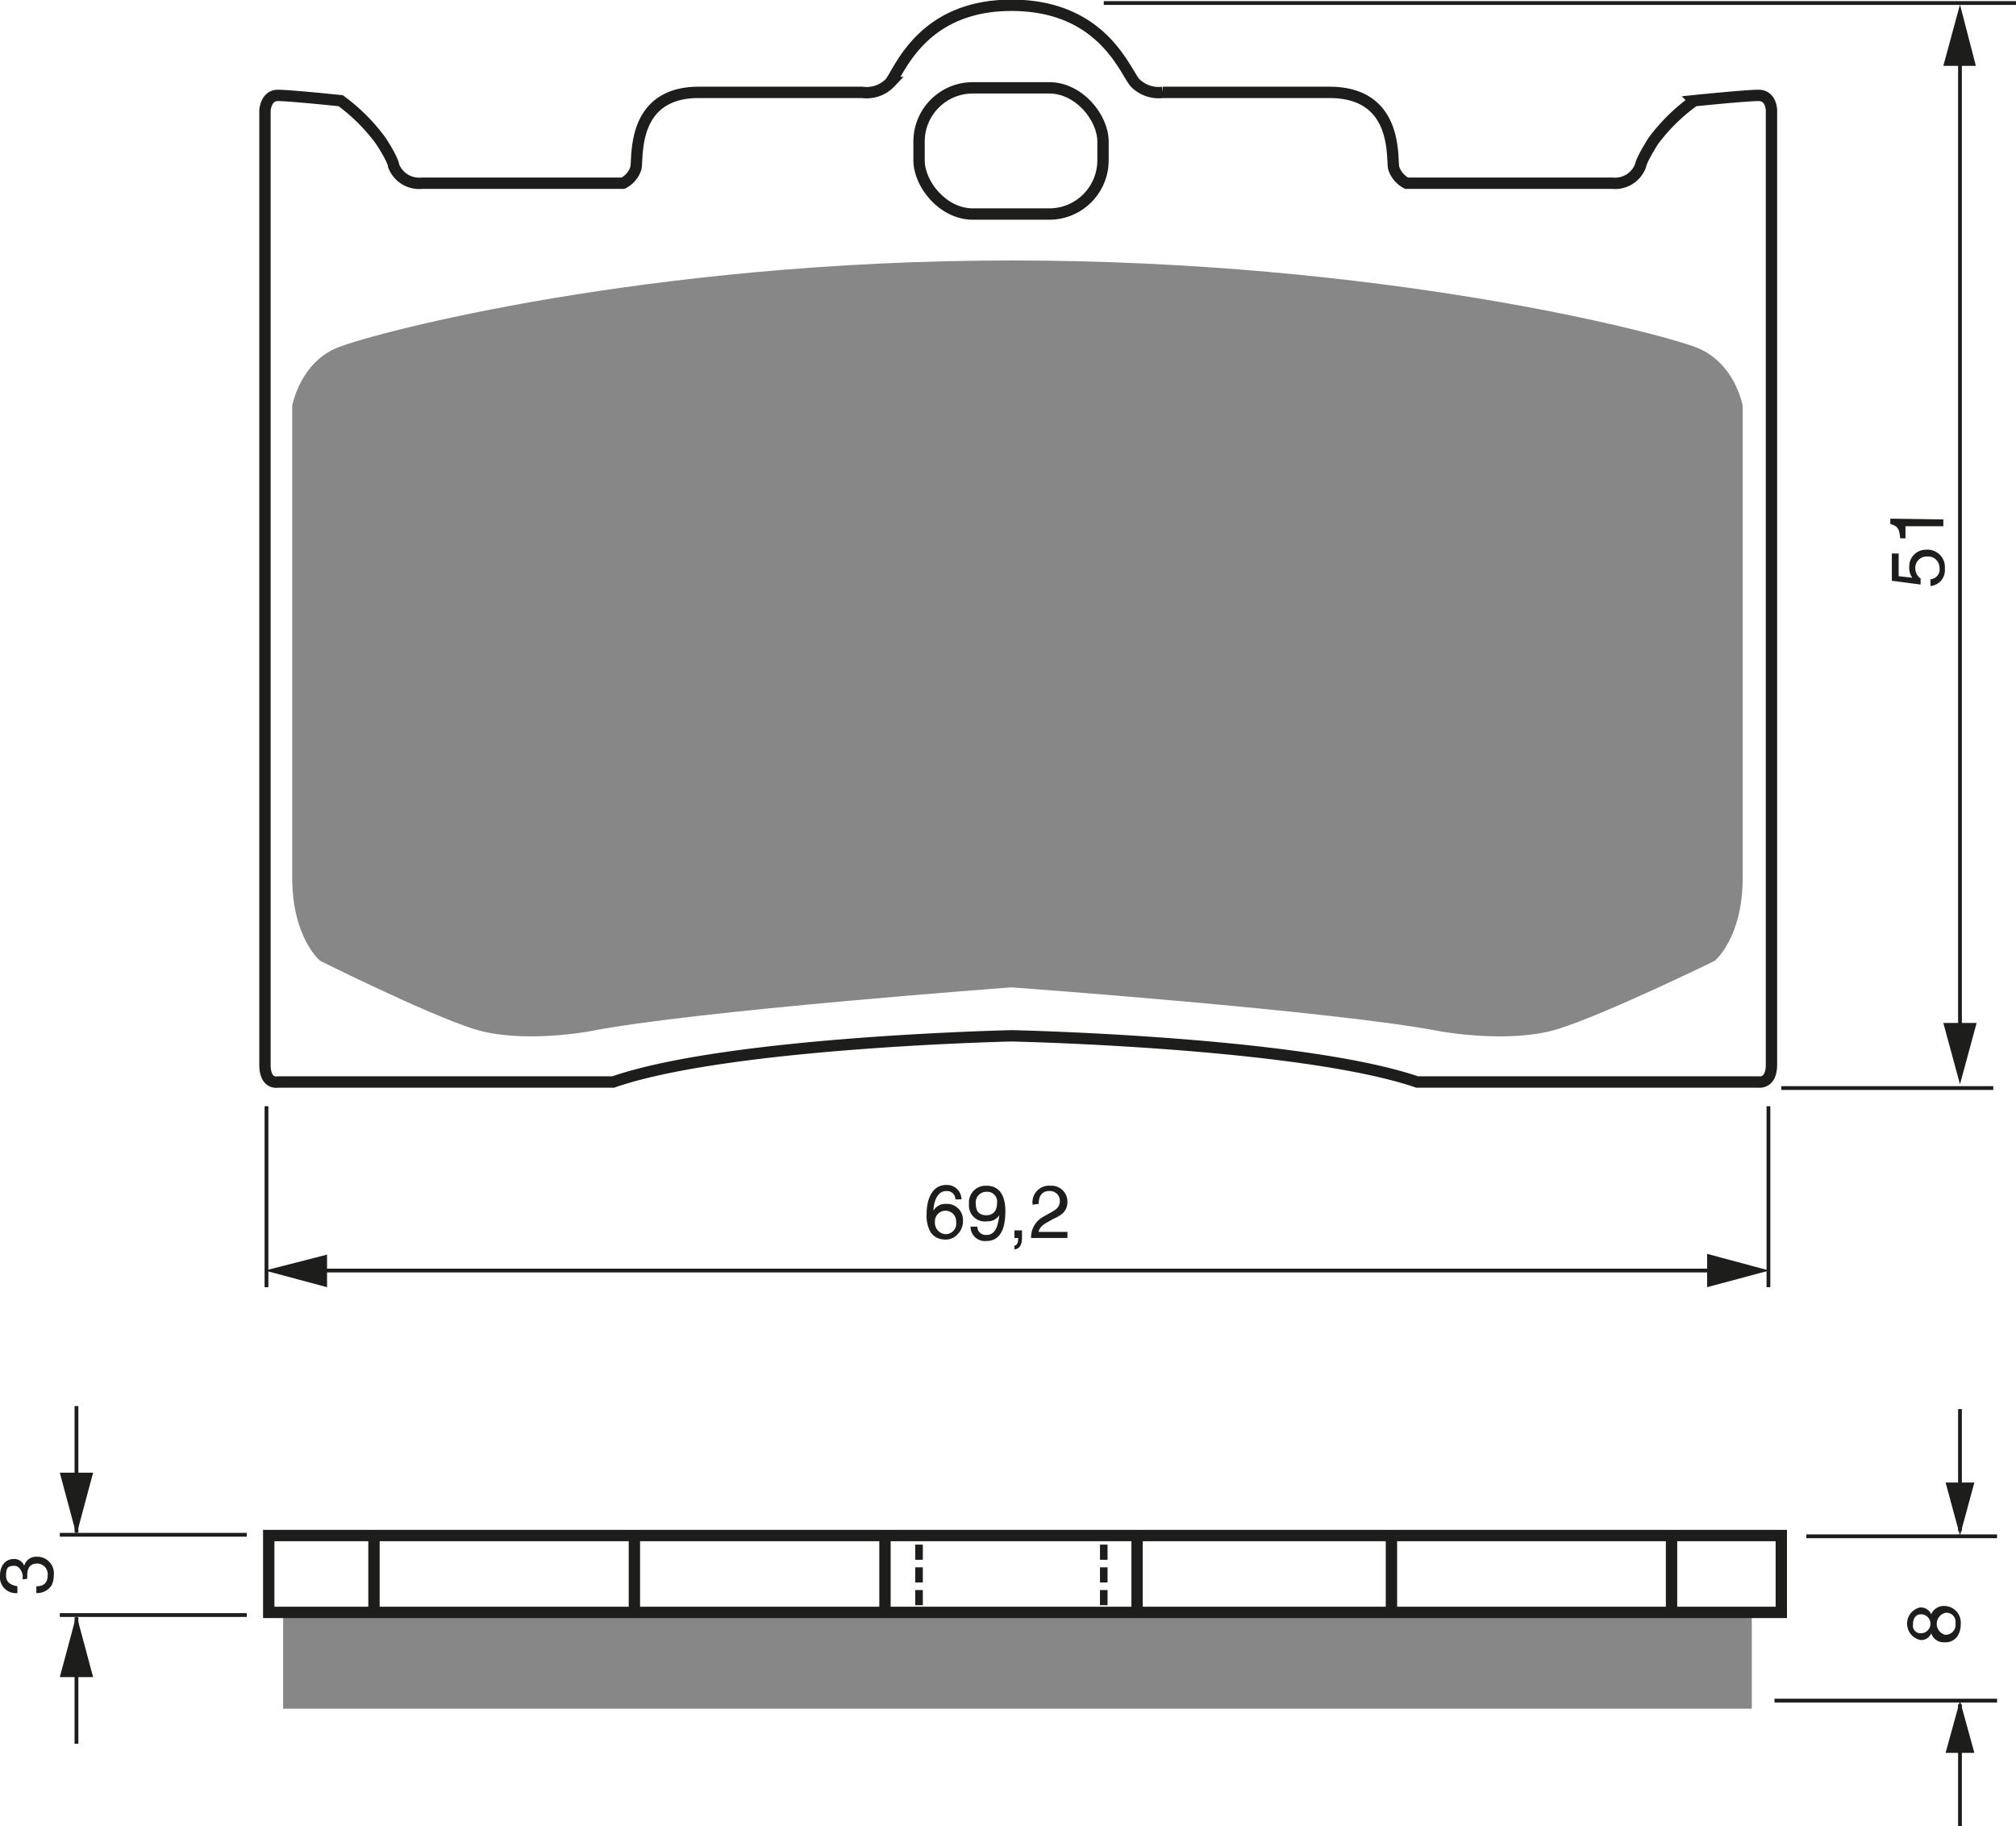
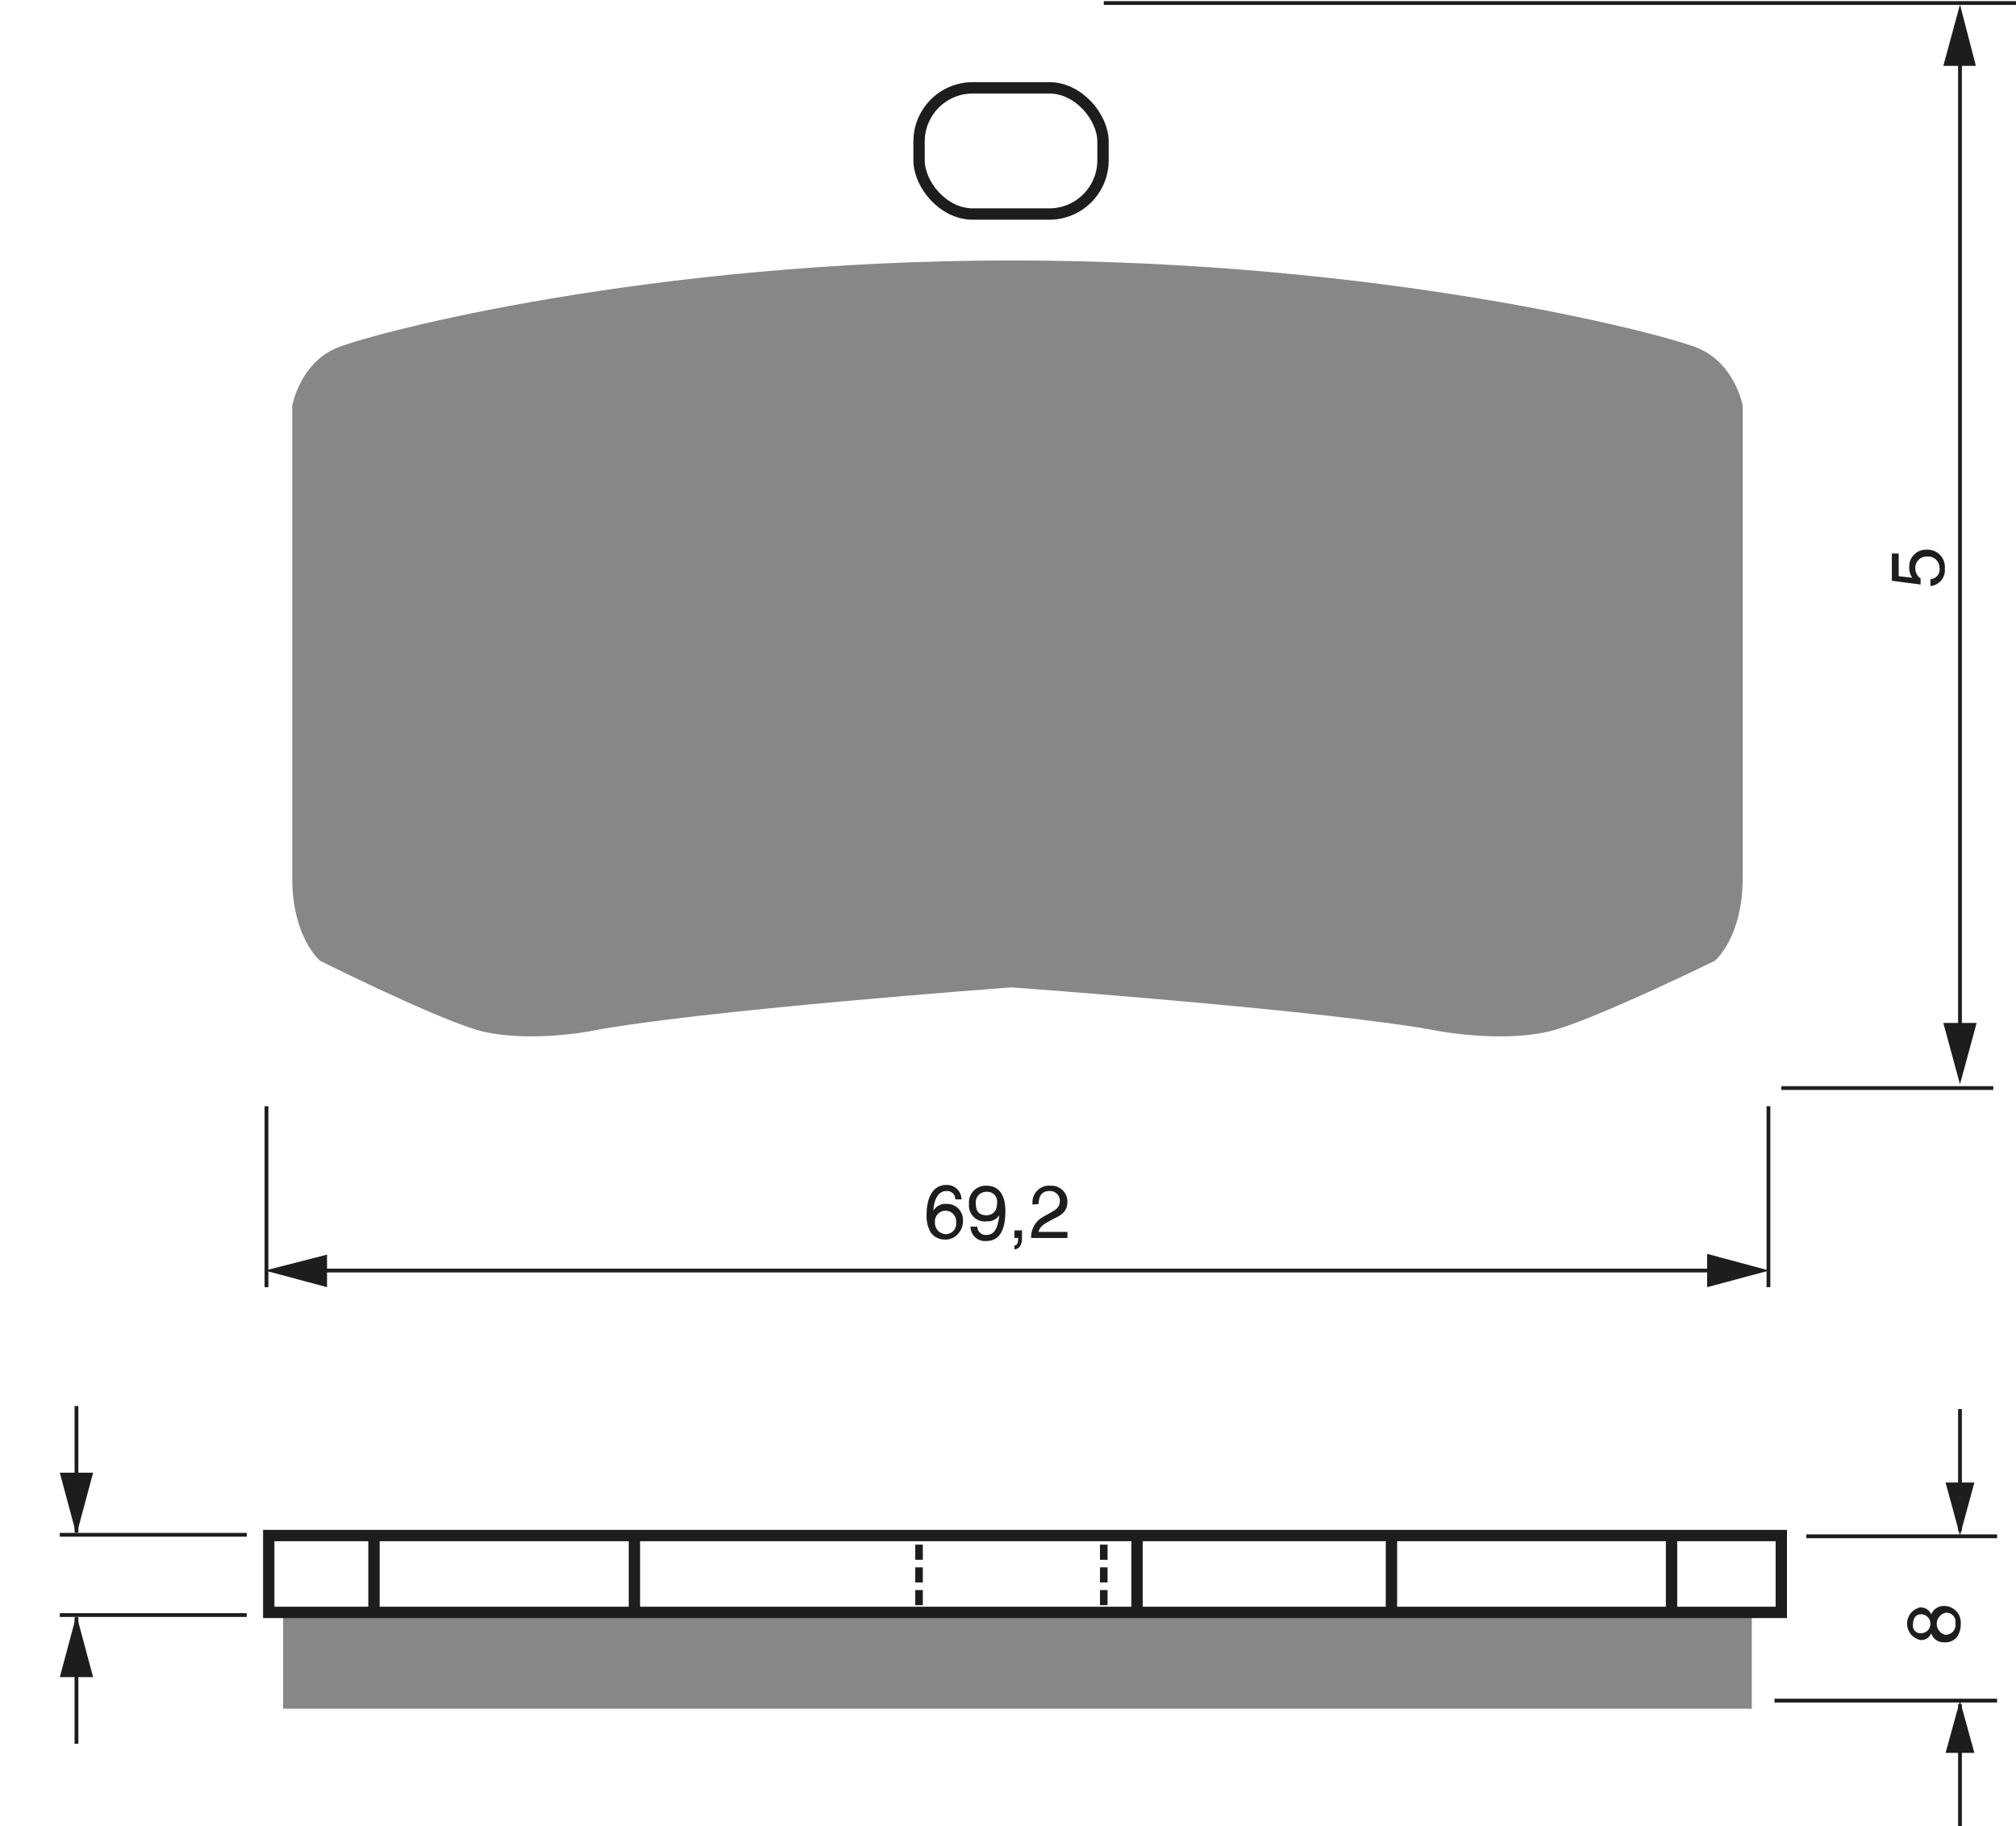
<svg xmlns="http://www.w3.org/2000/svg" width="2663" height="2412" viewBox="0 0 266.3 241.2">
  <defs>
    <style>.a,.c,.d{fill:none;stroke:#1d1d1b;}.a{stroke-width:0.5px;}.b{fill:#1d1d1b;}.c{stroke-width:1.5px;}.d{stroke-dasharray:2 1;}.e{fill:#878787;}</style>
  </defs>
  <title>132</title>
  <rect width="100%" height="100%" fill="white" />
  <line class="a" x1="228" y1="167.8" x2="40.2" y2="167.8" />
  <polygon class="b" points="43.2 165.7 35 167.8 43.2 170 43.2 165.7" />
  <polygon class="b" points="225.5 170 233.7 167.8 225.5 165.6 225.5 170" />
  <line class="a" x1="35.2" y1="146.1" x2="35.2" y2="170" />
  <line class="a" x1="233.6" y1="146.1" x2="233.6" y2="170" />
  <path class="b" d="M280.2,218.5a1.1,1.1,0,0,0-1.2-1.1c-1.4,0-1.7,1.9-1.7,2.6h0a1.8,1.8,0,0,1,1.7-.9,2.1,2.1,0,0,1,2.2,2.2,2.4,2.4,0,0,1-.7,1.8,2.1,2.1,0,0,1-1.8.7,2.2,2.2,0,0,1-1.8-1,4.5,4.5,0,0,1-.5-2.4c0-1.5.5-3.8,2.6-3.8a1.9,1.9,0,0,1,2,1.9Zm-1.3,4.6a1.4,1.4,0,0,0,1.4-1.6,1.4,1.4,0,0,0-1.4-1.5,1.4,1.4,0,0,0-1.4,1.5A1.5,1.5,0,0,0,278.9,223.1Z" transform="translate(-154 -60.1)" />
  <path class="b" d="M282,219.1a2.2,2.2,0,0,1,2.3-2.4c2.2,0,2.5,2.1,2.5,3.3s-.1,4-2.5,4a1.9,1.9,0,0,1-2.1-1.9h.9a1.1,1.1,0,0,0,1.2,1.1c1,0,1.5-.8,1.7-2.6h0a1.8,1.8,0,0,1-1.6.8A2.1,2.1,0,0,1,282,219.1Zm3.7-.1a1.3,1.3,0,0,0-1.4-1.5,1.4,1.4,0,0,0-1.4,1.6c0,1.3.8,1.5,1.4,1.5S285.7,220.3,285.7,219Z" transform="translate(-154 -60.1)" />
  <path class="b" d="M288,222.6h1v1c0,1.4-.8,1.5-1,1.5v-.5c.4,0,.5-.5.5-1H288Z" transform="translate(-154 -60.1)" />
  <path class="b" d="M290.4,219.2a2.2,2.2,0,0,1,2.4-2.5,2.1,2.1,0,0,1,2.2,2.1c0,1.3-.8,1.8-1.9,2.3l-.7.4c-1,.5-1.2,1.1-1.2,1.3H295v.8h-4.8a3.1,3.1,0,0,1,1.6-2.8l.9-.5c.7-.4,1.3-.7,1.3-1.6a1.3,1.3,0,0,0-1.4-1.3c-1.3,0-1.4,1.2-1.4,1.7Z" transform="translate(-154 -60.1)" />
  <line class="c" x1="49.4" y1="215" x2="49.4" y2="203.3" />
  <line class="c" x1="83.8" y1="215" x2="83.8" y2="203.3" />
-   <line class="c" x1="116.9" y1="215" x2="116.9" y2="203.3" />
  <line class="c" x1="150.2" y1="215" x2="150.2" y2="203.3" />
  <line class="c" x1="183.8" y1="215" x2="183.8" y2="203.3" />
  <line class="c" x1="220.8" y1="215" x2="220.8" y2="203.3" />
  <line class="d" x1="121.4" y1="215" x2="121.4" y2="203.3" />
  <line class="d" x1="145.8" y1="215" x2="145.8" y2="203.3" />
  <rect class="c" x="121.4" y="11.6" width="24.3" height="16.67" rx="7.1" ry="7.1" />
-   <path class="c" d="M287.6,196.9s38,.8,53.6,6.1h45.1s1.7.3,1.7-2.3V74.7s0-2-1.7-2-8.5.7-8.5.7a24.7,24.7,0,0,0-5.4,5.3c-1.7,2.7-1.7,3.3-1.7,3.3a3.6,3.6,0,0,1-3.7,2.3H339.8a3.5,3.5,0,0,1-1.7-2c-.3-1.3.7-10-8.5-10h-22a4.4,4.4,0,0,1-3.7-1.3c-1.4-1.7-4.4-10.2-16.3-10.2h0c-11.7,0-14.7,8.5-16,10.2a4.3,4.3,0,0,1-3.7,1.3H246.3c-9,0-8,8.7-8.3,10a3.4,3.4,0,0,1-1.7,2H209.7A3.6,3.6,0,0,1,206,82s0-.7-1.7-3.3a24.5,24.5,0,0,0-5.3-5.3s-6.7-.7-8.3-.7-1.7,2-1.7,2v126c0,2.7,1.7,2.3,1.7,2.3H235c15.3-5.3,52.7-6.1,52.7-6.1Z" transform="translate(-154 -60.1)" />
  <path class="e" d="M287.6,190.5s42.7,3.1,56.6,5.8c0,0,9.2,1.7,15.6-.3s20.7-9,20.7-9,3.7-3,3.7-11V113.7s-1-5.7-6.1-7.7-41.7-11.5-90.5-11.5h0c-48,0-84,9.5-89,11.5s-6,7.7-6,7.7V176c0,8,3.7,11,3.7,11s14,7,20.3,9,15.3.3,15.3.3c13.7-2.7,55.7-5.8,55.7-5.8Z" transform="translate(-154 -60.1)" />
-   <path class="b" d="M157,268.7c0-.1,0-.3,0-.5s-.3-1.3-1.1-1.3-1.1.2-1.1,1.3,1,1.3,1.5,1.4v.9a2.1,2.1,0,0,1-2.3-2.3c0-1.4.8-2.2,1.8-2.2a1.4,1.4,0,0,1,1.4.9h0a1.6,1.6,0,0,1,1.6-1.2,2.2,2.2,0,0,1,2.3,2.5,2.8,2.8,0,0,1-.3,1.3,2.3,2.3,0,0,1-2,1v-.9c.7,0,1.5-.2,1.5-1.5a1.4,1.4,0,0,0-1.4-1.5c-1.2,0-1.3,1-1.3,1.6s0,.3,0,.4Z" transform="translate(-154 -60.1)" />
  <line class="a" x1="258.9" y1="202.2" x2="258.9" y2="186.1" />
  <polygon class="b" points="257 195.8 258.9 202.8 260.8 195.8 257 195.8" />
  <line class="a" x1="258.9" y1="225.1" x2="258.9" y2="241.2" />
  <polygon class="b" points="257 231.5 258.9 224.6 260.8 231.5 257 231.5" />
  <line class="a" x1="238.6" y1="202.9" x2="263.8" y2="202.9" />
  <line class="a" x1="234.4" y1="224.6" x2="263.8" y2="224.6" />
  <path class="b" d="M409.1,273.3a1.8,1.8,0,0,1,1.7-1.1,2.2,2.2,0,0,1,2.2,2.4,2.9,2.9,0,0,1-.5,1.7,2,2,0,0,1-1.7.7,1.7,1.7,0,0,1-1.7-1.2,1.4,1.4,0,0,1-1.4.9,2.2,2.2,0,0,1-.1-4.3A1.5,1.5,0,0,1,409.1,273.3Zm-1.4,0c-.4,0-1,.3-1,1.3a1,1,0,0,0,1.1,1.2,1.2,1.2,0,0,0-.1-2.5Zm3.2,2.7a1.3,1.3,0,0,0,1.4-1.5,1.2,1.2,0,0,0-1.3-1.4,1.5,1.5,0,0,0-.1,2.9Z" transform="translate(-154 -60.1)" />
  <line class="a" x1="32.6" y1="202.7" x2="7.9" y2="202.7" />
  <line class="a" x1="32.6" y1="213.3" x2="7.9" y2="213.3" />
  <line class="a" x1="10.1" y1="202.4" x2="10.1" y2="185.7" />
  <polygon class="b" points="7.9 194.5 10.1 202.7 12.3 194.5 7.9 194.5" />
  <line class="a" x1="10.1" y1="213.6" x2="10.1" y2="230.3" />
  <polygon class="b" points="7.9 221.5 10.1 213.3 12.3 221.5 7.9 221.5" />
  <line class="a" x1="263.3" y1="143.7" x2="235.3" y2="143.7" />
  <line class="a" x1="266.3" y1="0.4" x2="145.8" y2="0.4" />
  <line class="a" x1="258.9" y1="6.2" x2="258.9" y2="137.4" />
  <polygon class="b" points="256.7 135.1 258.9 143.2 261.1 135.1 256.7 135.1" />
  <polygon class="b" points="261 8.7 258.9 0.6 256.7 8.7 261 8.7" />
  <path class="b" d="M406.6,136.4a2.2,2.2,0,0,1-.4-1.4,2.2,2.2,0,0,1,2.2-2.3,2.3,2.3,0,0,1,2.5,2.5,2.1,2.1,0,0,1-1.9,2.3v-.9a1.3,1.3,0,0,0,1.2-1.5,1.5,1.5,0,0,0-1.6-1.5,1.5,1.5,0,0,0-1.6,1.6,1.6,1.6,0,0,0,.7,1.3v.8l-3.8-.5v-3.6h.9v3Z" transform="translate(-154 -60.1)" />
-   <path class="b" d="M410.7,128.7v.9h-5v1.6H405c-.1-1.1-.2-1.6-1.3-1.9v-.7Z" transform="translate(-154 -60.1)" />
  <rect class="e" x="37.4" y="213" width="194" height="12.67" />
  <rect class="c" x="35.5" y="202.8" width="199.8" height="10.15" />
</svg>